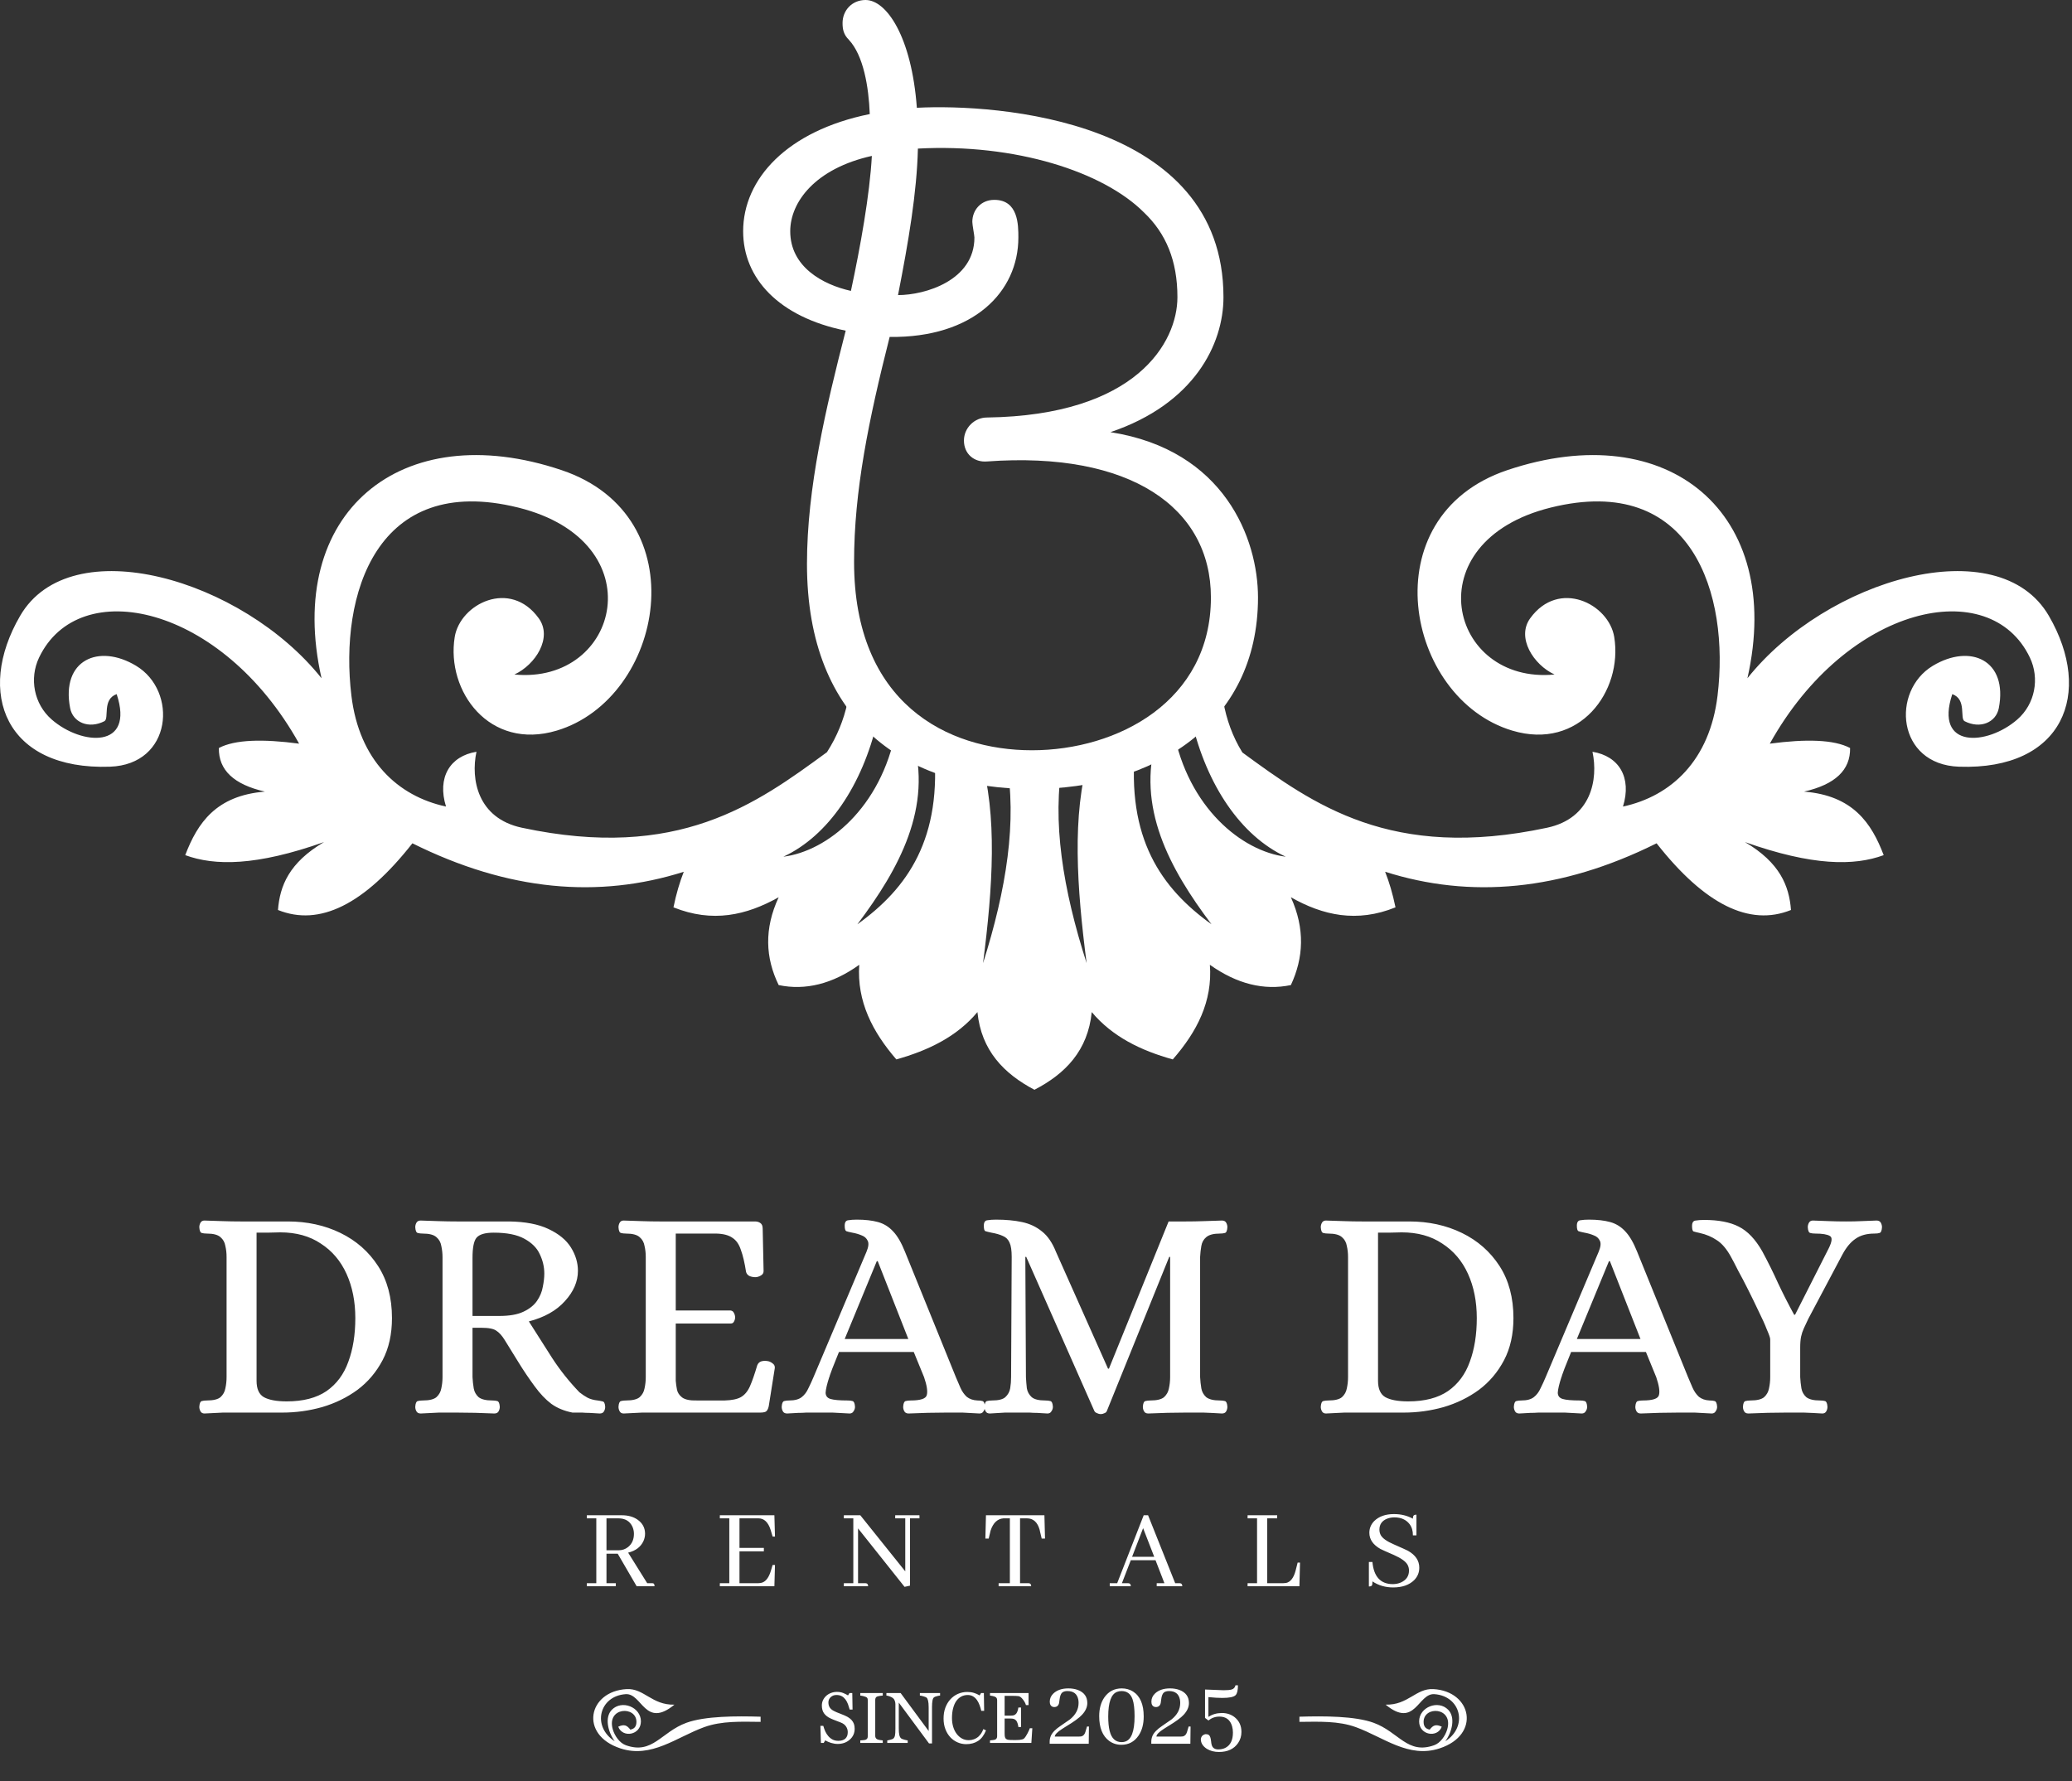
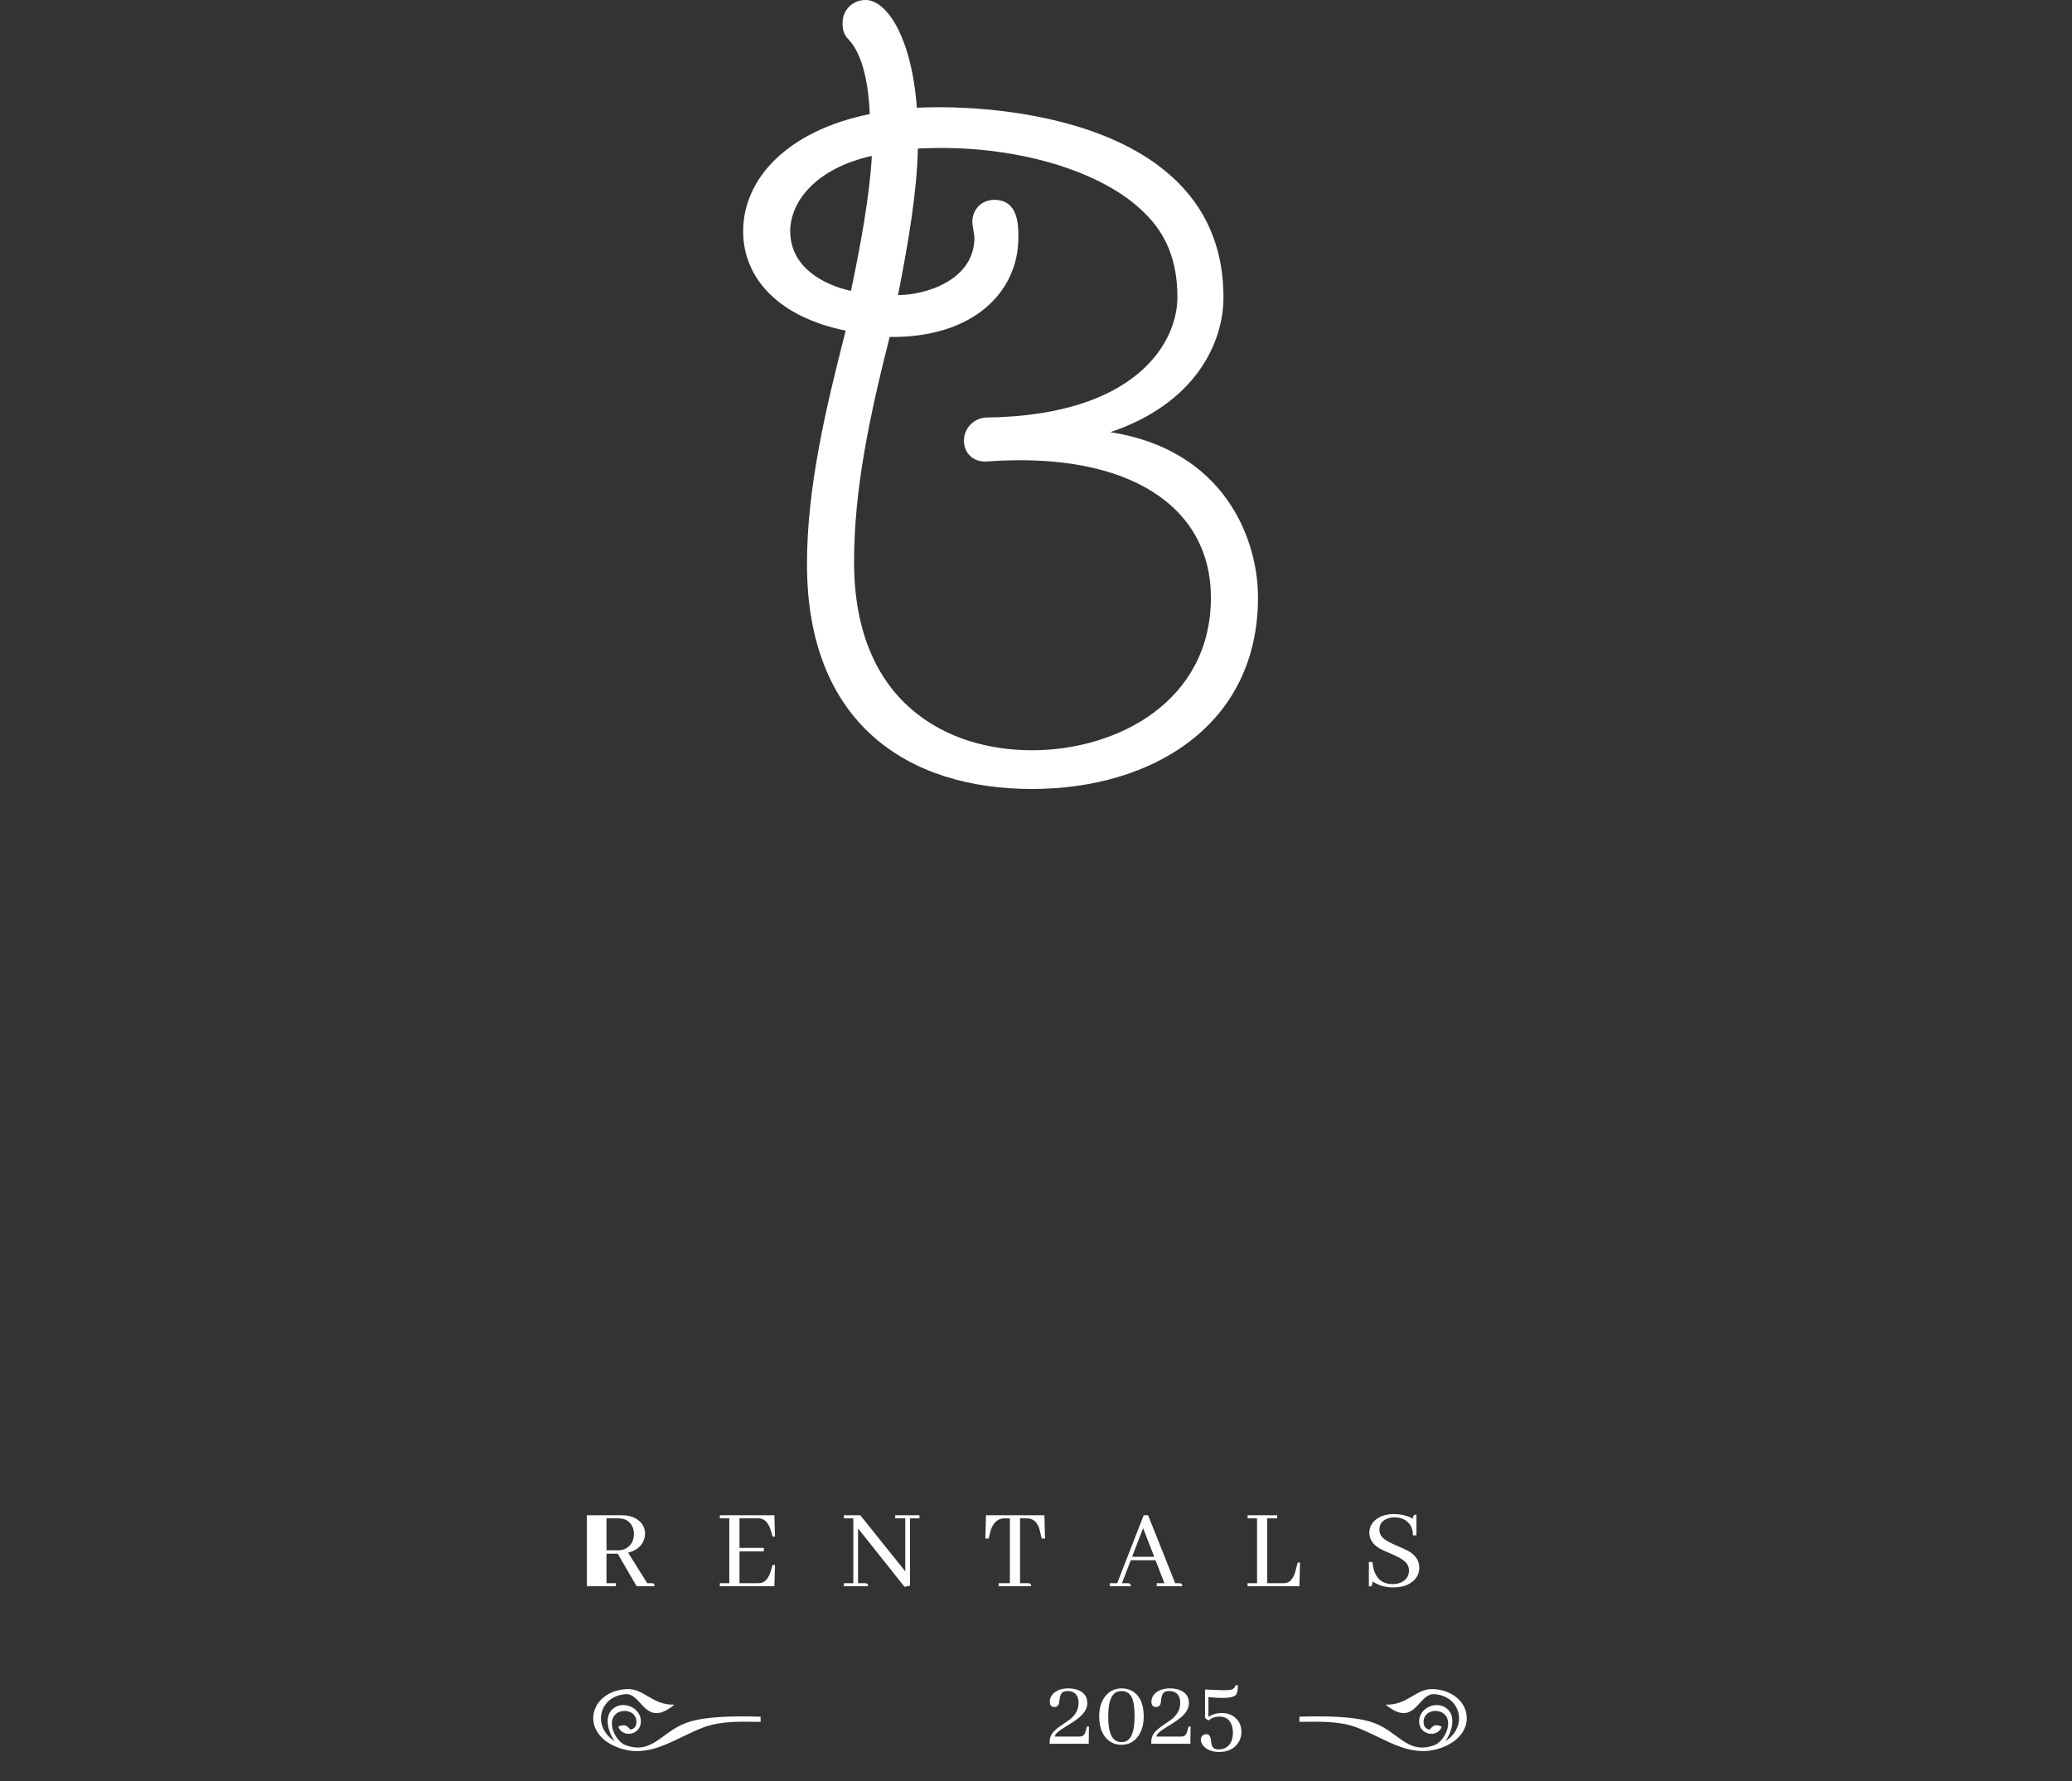
<svg xmlns="http://www.w3.org/2000/svg" width="513" height="441" viewBox="0 0 513 441" fill="none">
  <rect x="0" y="0" width="513" height="441" fill="#333333" stroke="none" />
-   <path fill-rule="evenodd" clip-rule="evenodd" d="M209.803 174.059C208.888 178.211 207.281 182.286 204.744 186.238C187.183 199.094 167.93 213.21 129.216 204.946C118.237 202.608 116.514 192.959 117.967 186.138C111.393 187.207 108.194 192.512 110.424 199.702C98.514 197.134 88.942 188.299 87.004 172.252C83.983 147.278 93.171 116.977 128.293 125.672C162.263 134.091 153.49 169.522 127.363 167.008C132.584 164.593 136.866 157.881 133.391 153.091C126.325 143.295 113.907 149.485 112.577 157.75C110.432 171.121 121.135 185.899 137.85 180.894C164.353 172.943 172.996 127.848 139.073 116.414C99.16 102.974 70.38 127.063 79.608 167.937C60.025 143.325 17.482 130.954 4.979 152.49C-6.139 171.62 1.396 190.734 27.232 189.835C42.67 189.297 44.086 171.089 33.691 164.846C24.41 159.264 15.075 163.439 17.366 175.334C18.052 178.886 21.995 180.547 25.84 178.571C27.108 177.918 25.233 173.151 28.884 171.866C33.413 185.506 20.242 184.622 12.815 178.163C8.354 174.288 7.24 167.945 9.662 162.839C19.535 142.079 54.911 149.729 74.058 184.129C65.13 182.945 58.196 183.091 54.19 185.206C54.09 190.657 57.888 194.248 65.593 196.001C53.505 196.978 48.907 203.751 45.862 211.733C53.182 214.423 63.462 214.431 80.225 208.496C71.543 213.609 69.284 219.368 68.822 225.311C79.102 229.463 90.189 223.965 102.107 208.803C125.904 220.652 148.233 222.528 169.293 215.854C168.301 218.375 167.432 221.282 166.74 224.658C176.412 228.541 184.77 226.649 192.79 222.159C189.145 229.994 189.507 237.176 192.79 243.903C199.387 245.295 206.147 243.619 212.736 238.882C212.129 247.94 216.01 255.467 221.923 262.31C229.766 260.111 236.909 256.698 241.999 250.592C242.953 260.142 248.581 265.855 256.116 269.829C263.774 265.854 269.341 260.141 270.302 250.592C275.43 256.697 282.458 260.111 290.363 262.31C296.352 255.467 300.243 247.94 299.551 238.882C306.234 243.618 312.922 245.294 319.604 243.903C322.742 237.175 323.157 229.994 319.604 222.159C327.508 226.649 335.928 228.541 345.508 224.658C344.808 221.282 343.94 218.368 342.94 215.847C364.015 222.529 386.345 220.653 410.15 208.804C422.06 223.966 433.154 229.464 443.426 225.312C442.965 219.369 440.713 213.61 432.025 208.497C448.794 214.433 459.058 214.425 466.377 211.734C463.348 203.753 458.75 196.979 446.655 196.002C454.367 194.249 458.158 190.658 458.057 185.207C454.059 183.092 447.123 182.946 438.182 184.13C457.334 149.73 492.719 142.079 502.583 162.84C505.006 167.945 503.899 174.289 499.439 178.164C492.011 184.623 478.839 185.507 483.361 171.867C487.006 173.151 485.145 177.918 486.415 178.572C490.259 180.548 494.195 178.887 494.879 175.335C497.178 163.44 487.844 159.265 478.548 164.847C468.16 171.09 469.583 189.298 485.022 189.836C510.849 190.735 518.385 171.621 507.275 152.491C494.765 130.954 452.23 143.325 432.639 167.938C441.873 127.064 413.094 102.975 373.165 116.415C339.241 127.849 347.884 172.944 374.402 180.895C391.102 185.9 401.82 171.122 399.668 157.751C398.345 149.486 385.928 143.296 378.854 153.092C375.386 157.882 379.669 164.594 384.882 167.009C358.763 169.523 349.99 134.092 383.952 125.673C419.075 116.977 428.27 147.279 425.241 172.253C423.303 188.3 413.738 197.134 401.828 199.703C404.05 192.514 400.859 187.208 394.277 186.139C395.73 192.959 394.015 202.609 383.036 204.947C344.399 213.197 325.146 199.149 307.6 186.316C305.139 182.341 303.664 178.112 302.879 173.752C300.372 175.513 297.766 177.143 295.066 178.619C298.788 194.427 307.214 206.952 318.333 212.119C307.453 210.743 294.198 200.002 290.53 180.91C289.169 181.556 287.785 182.156 286.378 182.717C281.296 199.81 289.515 215.003 299.949 228.851C287.562 219.962 278.781 207.599 281.096 184.624C277.382 185.823 273.546 186.761 269.616 187.423C265.356 201.747 266.61 219.724 269.033 238.477C263.189 220.278 260.367 203.216 263.15 188.238C260.837 188.438 258.491 188.546 256.115 188.546C253.762 188.546 251.424 188.438 249.117 188.246C251.924 203.216 249.14 220.278 243.389 238.477C245.787 219.732 247.019 201.763 242.736 187.439C238.776 186.785 234.908 185.848 231.163 184.64C233.447 207.607 224.666 219.963 212.279 228.852C222.697 215.02 230.97 199.842 225.957 182.764C224.55 182.203 223.166 181.595 221.797 180.957C218.107 200.018 204.836 210.744 193.956 212.12C205.066 206.953 213.487 194.436 217.193 178.635C214.641 177.234 212.179 175.712 209.803 174.059Z" fill="white" />
-   <path d="M210.84 425.878C211.102 426.17 211.294 426.485 211.417 426.831C211.54 427.177 211.602 427.577 211.602 428.038C211.602 429.122 211.202 430.022 210.395 430.729C209.595 431.444 208.588 431.797 207.396 431.797C206.842 431.797 206.296 431.705 205.743 431.536C205.197 431.359 204.72 431.151 204.321 430.913L203.944 431.543H203.245L203.122 427.322H203.837C203.983 427.844 204.152 428.314 204.344 428.729C204.544 429.152 204.798 429.544 205.113 429.906C205.421 430.252 205.766 430.52 206.174 430.728C206.574 430.928 207.043 431.028 207.573 431.028C207.973 431.028 208.326 430.974 208.618 430.867C208.918 430.766 209.164 430.621 209.348 430.429C209.533 430.237 209.671 430.014 209.763 429.76C209.848 429.498 209.893 429.199 209.893 428.868C209.893 428.376 209.755 427.914 209.478 427.491C209.201 427.068 208.786 426.746 208.232 426.522C207.856 426.369 207.425 426.207 206.94 426.022C206.448 425.838 206.033 425.669 205.679 425.5C204.979 425.192 204.441 424.777 204.057 424.269C203.672 423.762 203.48 423.1 203.48 422.278C203.48 421.809 203.572 421.371 203.764 420.964C203.956 420.556 204.225 420.195 204.579 419.872C204.917 419.572 205.317 419.333 205.771 419.164C206.232 418.995 206.709 418.91 207.209 418.91C207.778 418.91 208.285 418.995 208.731 419.172C209.185 419.349 209.592 419.557 209.961 419.787L210.322 419.195H211.014L211.083 423.293H210.376C210.245 422.824 210.099 422.378 209.945 421.948C209.783 421.517 209.576 421.125 209.322 420.779C209.069 420.448 208.768 420.172 208.407 419.979C208.046 419.779 207.608 419.679 207.085 419.679C206.539 419.679 206.07 419.848 205.678 420.202C205.294 420.555 205.101 420.994 205.101 421.502C205.101 422.032 205.224 422.471 205.47 422.824C205.724 423.178 206.085 423.462 206.562 423.685C206.977 423.893 207.393 424.069 207.808 424.215C208.216 424.362 208.615 424.523 208.992 424.692C209.346 424.838 209.676 425.015 209.999 425.2C210.325 425.402 210.602 425.624 210.84 425.878ZM218.56 431.544H212.994V430.922C213.155 430.914 213.378 430.891 213.678 430.868C213.97 430.845 214.178 430.814 214.301 430.767C214.493 430.691 214.632 430.582 214.716 430.453C214.808 430.322 214.846 430.145 214.846 429.914V420.973C214.846 420.773 214.815 420.604 214.754 420.465C214.693 420.334 214.539 420.219 214.3 420.127C214.131 420.057 213.907 419.988 213.646 419.927C213.377 419.865 213.162 419.834 212.993 419.82V419.197H218.559V419.82C218.374 419.827 218.159 419.85 217.913 419.888C217.659 419.927 217.444 419.973 217.259 420.027C217.036 420.096 216.89 420.212 216.813 420.366C216.736 420.527 216.698 420.696 216.698 420.888V429.815C216.698 430.007 216.744 430.184 216.828 430.323C216.912 430.476 217.051 430.592 217.259 430.677C217.382 430.731 217.574 430.777 217.851 430.83C218.127 430.884 218.366 430.915 218.558 430.923V431.544H218.56ZM232.754 419.819C232.592 419.826 232.346 419.873 232.008 419.957C231.67 420.042 231.432 420.134 231.285 420.227C231.078 420.373 230.939 420.65 230.87 421.065C230.793 421.48 230.755 421.996 230.755 422.625V431.668H230.009L222.528 421.564V427.93C222.528 428.645 222.566 429.191 222.658 429.576C222.75 429.961 222.889 430.229 223.074 430.391C223.204 430.522 223.489 430.637 223.904 430.745C224.327 430.86 224.604 430.914 224.735 430.922V431.544H219.675V430.922C219.829 430.914 220.091 430.853 220.46 430.753C220.836 430.652 221.067 430.561 221.16 430.483C221.36 430.314 221.498 430.068 221.575 429.737C221.652 429.399 221.69 428.838 221.69 428.022V421.949C221.69 421.679 221.644 421.418 221.552 421.149C221.46 420.879 221.329 420.679 221.175 420.534C220.968 420.342 220.683 420.173 220.329 420.042C219.968 419.903 219.675 419.834 219.46 419.819V419.196H222.982L229.925 428.599V422.74C229.925 422.017 229.871 421.471 229.779 421.08C229.687 420.695 229.556 420.441 229.387 420.318C229.218 420.203 228.956 420.095 228.587 419.996C228.218 419.888 227.934 419.834 227.749 419.819V419.196H232.754V419.819ZM239.212 431.853C238.474 431.853 237.774 431.707 237.098 431.415C236.421 431.122 235.822 430.708 235.306 430.161C234.791 429.615 234.375 428.946 234.076 428.162C233.768 427.37 233.615 426.486 233.615 425.502C233.615 424.51 233.761 423.618 234.061 422.811C234.361 422.004 234.784 421.312 235.314 420.736C235.844 420.159 236.467 419.713 237.182 419.398C237.905 419.089 238.666 418.928 239.481 418.928C240.096 418.928 240.642 419.005 241.134 419.159C241.626 419.305 242.095 419.513 242.541 419.79L242.894 419.198H243.594L243.663 423.595H242.948C242.856 423.172 242.718 422.711 242.533 422.203C242.348 421.704 242.133 421.281 241.887 420.934C241.61 420.542 241.28 420.235 240.895 420.011C240.51 419.788 240.08 419.681 239.588 419.681C239.027 419.681 238.504 419.804 238.02 420.05C237.543 420.303 237.12 420.673 236.774 421.157C236.436 421.627 236.174 422.226 235.982 422.957C235.79 423.68 235.697 424.487 235.697 425.387C235.697 426.171 235.797 426.894 235.997 427.555C236.197 428.216 236.474 428.793 236.851 429.293C237.22 429.784 237.658 430.169 238.166 430.454C238.666 430.73 239.234 430.869 239.857 430.869C240.318 430.869 240.749 430.792 241.141 430.645C241.541 430.5 241.879 430.299 242.171 430.061C242.456 429.799 242.709 429.515 242.932 429.192C243.147 428.862 243.324 428.509 243.462 428.124L244.124 428.439C243.624 429.662 242.971 430.538 242.147 431.061C241.327 431.591 240.343 431.853 239.212 431.853ZM255.59 427.908L255.352 431.544H245.11V430.922C245.287 430.914 245.518 430.883 245.81 430.845C246.102 430.807 246.287 430.768 246.379 430.73C246.564 430.645 246.694 430.53 246.764 430.391C246.841 430.253 246.879 430.076 246.879 429.861V420.996C246.879 420.804 246.841 420.635 246.779 420.489C246.717 420.335 246.579 420.219 246.379 420.128C246.218 420.051 246.01 419.982 245.741 419.928C245.479 419.866 245.272 419.835 245.11 419.821V419.198H254.659V422.174H254.006C253.891 421.735 253.637 421.267 253.253 420.775C252.868 420.283 252.507 420.005 252.153 419.96C251.976 419.944 251.761 419.922 251.515 419.914C251.262 419.898 250.985 419.891 250.662 419.891H248.732V424.797H250.116C250.562 424.797 250.885 424.751 251.093 424.674C251.293 424.581 251.478 424.444 251.632 424.251C251.762 424.081 251.862 423.858 251.955 423.574C252.047 423.297 252.101 423.028 252.132 422.782H252.793V427.61H252.132C252.109 427.334 252.047 427.034 251.947 426.726C251.847 426.418 251.74 426.196 251.632 426.057C251.455 425.827 251.247 425.68 251.017 425.611C250.794 425.542 250.494 425.504 250.117 425.504H248.733V429.21C248.733 429.587 248.756 429.871 248.81 430.087C248.864 430.302 248.963 430.464 249.11 430.571C249.263 430.686 249.471 430.756 249.725 430.786C249.987 430.824 250.363 430.832 250.84 430.832C251.032 430.832 251.286 430.832 251.593 430.832C251.908 430.832 252.17 430.824 252.385 430.802C252.608 430.778 252.831 430.733 253.069 430.679C253.308 430.61 253.469 430.532 253.568 430.425C253.838 430.149 254.114 429.726 254.407 429.164C254.699 428.595 254.884 428.18 254.968 427.911H255.59V427.908Z" fill="white" />
  <path fill-rule="evenodd" clip-rule="evenodd" d="M188.314 425.055C182.263 424.87 174.535 424.886 169.945 426.563C163.694 428.846 161.572 434.49 154.944 432.114C153.406 431.568 152.192 429.792 151.73 428.239C150.069 422.618 157.635 422.288 157.574 426.393C157.551 427.669 156.859 428.108 156.059 428.254C155.213 427.154 154.529 426.855 153.068 427.531C154.121 430.39 158.681 429.645 158.681 426.208C158.681 422.672 153.945 420.795 151.469 423.356C149.678 425.21 150.469 428.731 152.192 431.137C146.479 427.462 148.363 419.919 154.906 419.473C158.989 419.197 159.673 428.092 166.978 422.072C161.411 422.218 159.466 417.99 155.152 418.22C145.633 418.742 143.319 429.523 153.599 432.898C161.281 435.428 167.47 430.146 174.321 427.647C178.689 426.055 183.548 426.286 188.315 426.332V425.055H188.314ZM321.724 426.331C326.491 426.293 331.351 426.055 335.71 427.646C342.568 430.145 348.758 435.427 356.432 432.897C366.72 429.522 364.398 418.742 354.879 418.219C350.573 417.988 348.62 422.217 343.061 422.071C350.366 428.091 351.05 419.196 355.133 419.472C361.668 419.918 363.56 427.461 357.847 431.136C359.569 428.73 360.361 425.208 358.57 423.355C356.094 420.795 351.358 422.671 351.358 426.207C351.358 429.645 355.91 430.39 356.962 427.53C355.509 426.853 354.817 427.153 353.98 428.253C353.18 428.107 352.48 427.668 352.465 426.392C352.402 422.287 359.969 422.617 358.3 428.238C357.839 429.791 356.624 431.567 355.086 432.113C348.458 434.489 346.344 428.845 340.093 426.562C335.495 424.885 327.776 424.87 321.724 425.054V426.331Z" fill="white" />
  <path d="M311.465 147.939C311.465 179.548 285.296 195.353 255.502 195.353C224.67 195.353 199.797 179.03 199.797 139.649C199.797 120.735 204.461 101.044 209.383 81.872C192.802 78.504 183.993 68.917 183.993 57.259C183.993 44.304 194.874 32.386 215.342 28.241C215.083 21.504 213.788 13.732 210.16 9.845C208.865 8.55 208.605 7.255 208.605 5.7C208.605 2.591 210.936 0 214.305 0C219.487 0 225.705 9.068 227.001 26.686C246.691 25.649 302.915 29.537 302.915 73.581C302.915 85.24 295.659 100.008 274.932 107.003C303.174 111.407 311.465 133.429 311.465 147.939ZM210.678 72.026C213.01 61.145 215.342 48.19 215.86 38.604C201.869 41.713 195.651 50.004 195.651 57.258C195.651 66.067 203.683 70.471 210.678 72.026ZM299.806 147.939C299.806 125.658 279.856 111.667 244.36 114.257C241.252 114.516 238.66 112.444 238.66 109.075C238.66 105.966 241.251 103.375 244.36 103.375C281.41 102.857 291.515 84.721 291.515 73.58C291.515 64.512 288.664 57.776 283.223 52.594C273.12 42.49 251.356 35.494 227.261 36.79C227.002 47.672 224.929 59.849 222.339 73.062C229.075 73.062 241.253 69.434 241.253 58.812C241.253 58.294 240.734 55.703 240.734 54.926C240.734 52.076 242.807 49.485 246.175 49.485C252.134 49.485 252.134 55.703 252.134 58.812C252.134 72.285 240.993 83.684 220.266 83.426C215.084 103.894 211.457 121.512 211.457 139.13C211.457 174.107 234.516 185.766 255.502 185.766C276.747 185.766 299.806 173.589 299.806 147.939Z" fill="white" />
-   <path d="M50.622 349.981C50.172 349.981 49.847 349.806 49.647 349.456C49.447 349.106 49.347 348.731 49.347 348.331C49.397 347.481 49.597 347.006 49.947 346.906C50.297 346.806 50.722 346.756 51.222 346.756C52.822 346.756 53.947 346.481 54.597 345.931C55.247 345.331 55.647 344.606 55.797 343.756C55.997 342.856 56.097 341.931 56.097 340.981V311.206C56.097 310.256 55.997 309.356 55.797 308.506C55.647 307.606 55.247 306.881 54.597 306.331C53.947 305.731 52.822 305.431 51.222 305.431C50.722 305.431 50.297 305.381 49.947 305.281C49.597 305.181 49.397 304.706 49.347 303.856C49.347 303.456 49.447 303.081 49.647 302.731C49.847 302.381 50.172 302.206 50.622 302.206C52.272 302.256 53.797 302.306 55.197 302.356C56.597 302.406 58.047 302.431 59.547 302.431H71.247C76.047 302.431 80.397 303.381 84.297 305.281C88.197 307.181 91.297 309.906 93.597 313.456C95.897 317.006 97.047 321.306 97.047 326.356C97.047 330.356 96.272 333.831 94.722 336.781C93.172 339.731 91.097 342.181 88.497 344.131C85.897 346.031 82.972 347.456 79.722 348.406C76.522 349.306 73.247 349.756 69.897 349.756H59.547C58.047 349.756 56.597 349.756 55.197 349.756C53.797 349.806 52.272 349.881 50.622 349.981ZM71.022 346.981C75.072 346.981 78.347 346.131 80.847 344.431C83.347 342.681 85.147 340.256 86.247 337.156C87.397 334.056 87.972 330.456 87.972 326.356C87.972 322.256 87.247 318.606 85.797 315.406C84.347 312.206 82.222 309.706 79.422 307.906C76.672 306.056 73.322 305.131 69.372 305.131C68.572 305.131 67.522 305.156 66.222 305.206C64.922 305.206 64.022 305.206 63.522 305.206V341.881C63.522 343.881 64.122 345.231 65.322 345.931C66.572 346.631 68.472 346.981 71.022 346.981ZM104.163 349.981C103.663 349.981 103.313 349.806 103.113 349.456C102.913 349.106 102.813 348.731 102.813 348.331C102.863 347.481 103.063 347.006 103.413 346.906C103.763 346.806 104.188 346.756 104.688 346.756C106.288 346.756 107.413 346.481 108.063 345.931C108.713 345.331 109.113 344.606 109.263 343.756C109.463 342.856 109.563 341.931 109.563 340.981V311.281C109.563 310.331 109.463 309.406 109.263 308.506C109.113 307.606 108.713 306.881 108.063 306.331C107.413 305.731 106.288 305.431 104.688 305.431C104.188 305.431 103.763 305.381 103.413 305.281C103.063 305.181 102.863 304.706 102.813 303.856C102.813 303.456 102.913 303.081 103.113 302.731C103.313 302.381 103.663 302.206 104.163 302.206C105.763 302.256 107.263 302.306 108.663 302.356C110.113 302.406 111.588 302.431 113.088 302.431H125.988C130.038 302.481 133.313 303.106 135.813 304.306C138.363 305.506 140.213 307.031 141.363 308.881C142.513 310.731 143.088 312.656 143.088 314.656C143.088 317.306 142.013 319.806 139.863 322.156C137.763 324.506 134.788 326.181 130.938 327.181C132.838 330.181 134.763 333.206 136.713 336.256C138.663 339.256 140.913 342.081 143.463 344.731C144.163 345.281 144.838 345.731 145.488 346.081C146.188 346.431 147.013 346.656 147.963 346.756C148.363 346.806 148.763 346.881 149.163 346.981C149.563 347.031 149.788 347.481 149.838 348.331C149.838 348.731 149.738 349.106 149.538 349.456C149.338 349.806 148.988 349.981 148.488 349.981C147.438 349.931 146.588 349.881 145.938 349.831C145.338 349.831 144.738 349.806 144.138 349.756C143.538 349.756 142.738 349.756 141.738 349.756C139.688 349.356 137.938 348.631 136.488 347.581C135.088 346.531 133.713 345.081 132.363 343.231C130.963 341.331 129.663 339.406 128.463 337.456C127.263 335.506 126.088 333.606 124.938 331.756C124.288 330.706 123.613 329.956 122.913 329.506C122.263 329.006 121.013 328.756 119.163 328.756H116.988V340.981C117.038 341.931 117.138 342.856 117.288 343.756C117.438 344.606 117.838 345.331 118.488 345.931C119.188 346.481 120.313 346.756 121.863 346.756C122.363 346.756 122.788 346.806 123.138 346.906C123.488 347.006 123.688 347.481 123.738 348.331C123.738 348.731 123.638 349.106 123.438 349.456C123.238 349.806 122.888 349.981 122.388 349.981C119.188 349.831 116.063 349.756 113.013 349.756C111.513 349.756 110.063 349.756 108.663 349.756C107.263 349.806 105.763 349.881 104.163 349.981ZM116.988 325.831H123.588C126.138 325.831 128.138 325.481 129.588 324.781C131.088 324.081 132.213 323.181 132.963 322.081C133.713 320.981 134.188 319.831 134.388 318.631C134.638 317.431 134.763 316.331 134.763 315.331C134.763 313.681 134.388 312.081 133.638 310.531C132.938 308.981 131.663 307.706 129.813 306.706C128.013 305.706 125.488 305.206 122.238 305.206C120.088 305.206 118.663 305.631 117.963 306.481C117.313 307.281 116.988 308.931 116.988 311.431V325.831ZM154.406 349.981C153.956 349.981 153.631 349.806 153.431 349.456C153.231 349.106 153.131 348.731 153.131 348.331C153.181 347.481 153.381 347.006 153.731 346.906C154.081 346.806 154.506 346.756 155.006 346.756C156.606 346.756 157.731 346.481 158.381 345.931C159.031 345.331 159.431 344.606 159.581 343.756C159.781 342.856 159.881 341.931 159.881 340.981V311.206C159.881 310.256 159.781 309.356 159.581 308.506C159.431 307.606 159.031 306.881 158.381 306.331C157.731 305.731 156.606 305.431 155.006 305.431C154.506 305.431 154.081 305.381 153.731 305.281C153.381 305.181 153.181 304.706 153.131 303.856C153.131 303.456 153.231 303.081 153.431 302.731C153.631 302.381 153.956 302.206 154.406 302.206C156.056 302.256 157.581 302.306 158.981 302.356C160.381 302.406 161.831 302.431 163.331 302.431H186.881C187.431 302.431 187.881 302.556 188.231 302.806C188.631 303.056 188.831 303.531 188.831 304.231L189.056 314.731C189.056 315.231 188.806 315.606 188.306 315.856C187.856 316.106 187.431 316.231 187.031 316.231C186.481 316.231 185.981 316.131 185.531 315.931C185.081 315.681 184.806 315.331 184.706 314.881C184.356 312.631 183.931 310.831 183.431 309.481C182.981 308.081 182.281 307.081 181.331 306.481C180.431 305.831 179.106 305.481 177.356 305.431H167.306V324.481H180.881C181.281 324.531 181.556 324.731 181.706 325.081C181.906 325.431 182.006 325.806 182.006 326.206C182.006 326.556 181.906 326.906 181.706 327.256C181.556 327.556 181.281 327.706 180.881 327.706H167.306V341.881C167.356 342.531 167.456 343.256 167.606 344.056C167.756 344.806 168.181 345.456 168.881 346.006C169.631 346.556 170.856 346.806 172.556 346.756H179.456C181.206 346.706 182.531 346.431 183.431 345.931C184.381 345.381 185.131 344.481 185.681 343.231C186.231 341.981 186.831 340.256 187.481 338.056C187.681 337.556 188.006 337.231 188.456 337.081C188.956 336.931 189.481 336.906 190.031 337.006C190.431 337.056 190.831 337.231 191.231 337.531C191.681 337.831 191.881 338.231 191.831 338.731L190.331 348.181C190.181 348.881 189.931 349.331 189.581 349.531C189.281 349.681 188.806 349.756 188.156 349.756H163.406C161.906 349.756 160.431 349.756 158.981 349.756C157.581 349.806 156.056 349.881 154.406 349.981ZM194.887 349.981C194.387 349.981 194.037 349.806 193.837 349.456C193.637 349.106 193.537 348.731 193.537 348.331C193.587 347.481 193.787 347.006 194.137 346.906C194.487 346.806 194.912 346.756 195.412 346.756C196.762 346.756 197.787 346.481 198.487 345.931C199.187 345.381 199.737 344.656 200.137 343.756C200.587 342.856 201.012 341.931 201.412 340.981L214.537 309.931C215.037 308.731 215.137 307.831 214.837 307.231C214.537 306.581 214.037 306.131 213.337 305.881C212.637 305.581 211.862 305.356 211.012 305.206C210.262 305.056 209.762 304.931 209.512 304.831C209.262 304.681 209.137 304.231 209.137 303.481C209.137 302.631 209.437 302.181 210.037 302.131C210.637 302.031 211.337 301.981 212.137 301.981C214.187 301.981 215.937 302.181 217.387 302.581C218.837 302.981 220.087 303.756 221.137 304.906C222.187 306.006 223.162 307.681 224.062 309.931L236.662 340.981C237.012 341.831 237.387 342.706 237.787 343.606C238.187 344.506 238.712 345.256 239.362 345.856C240.062 346.406 240.937 346.706 241.987 346.756C242.537 346.756 242.962 346.806 243.262 346.906C243.612 347.006 243.812 347.481 243.862 348.331C243.862 348.731 243.737 349.106 243.487 349.456C243.287 349.806 242.962 349.981 242.512 349.981C240.912 349.881 239.512 349.806 238.312 349.756C237.112 349.756 235.762 349.756 234.262 349.756C231.312 349.756 228.212 349.831 224.962 349.981C224.462 349.981 224.112 349.806 223.912 349.456C223.712 349.106 223.612 348.731 223.612 348.331C223.662 347.481 223.862 347.006 224.212 346.906C224.562 346.806 224.987 346.756 225.487 346.756C227.937 346.756 229.262 346.306 229.462 345.406C229.712 344.506 229.487 343.031 228.787 340.981L226.237 334.756H207.712C206.962 336.656 206.412 338.031 206.062 338.881C205.762 339.731 205.562 340.281 205.462 340.531C205.412 340.781 205.362 340.931 205.312 340.981C204.762 342.681 204.462 343.956 204.412 344.806C204.412 345.606 204.812 346.131 205.612 346.381C206.462 346.631 207.862 346.756 209.812 346.756C210.362 346.756 210.787 346.806 211.087 346.906C211.437 347.006 211.637 347.481 211.687 348.331C211.687 348.731 211.562 349.106 211.312 349.456C211.112 349.806 210.787 349.981 210.337 349.981C208.737 349.881 207.337 349.806 206.137 349.756C204.987 349.756 203.662 349.756 202.162 349.756C201.162 349.756 200.312 349.756 199.612 349.756C198.962 349.806 198.287 349.831 197.587 349.831C196.887 349.881 195.987 349.931 194.887 349.981ZM209.137 331.531H224.887L217.312 312.256H217.087L209.137 331.531ZM272.533 350.131C272.233 350.131 271.933 350.056 271.633 349.906C271.333 349.806 271.108 349.631 270.958 349.381L254.083 311.206H253.858L254.008 340.981C254.058 341.931 254.133 342.856 254.233 343.756C254.383 344.606 254.783 345.331 255.433 345.931C256.083 346.481 257.183 346.756 258.733 346.756C259.283 346.756 259.733 346.806 260.083 346.906C260.433 347.006 260.633 347.481 260.683 348.331C260.683 348.731 260.558 349.106 260.308 349.456C260.108 349.806 259.783 349.981 259.333 349.981C258.283 349.931 257.433 349.881 256.783 349.831C256.133 349.831 255.508 349.806 254.908 349.756C254.308 349.756 253.508 349.756 252.508 349.756C251.008 349.756 249.783 349.756 248.833 349.756C247.933 349.806 246.683 349.881 245.083 349.981C244.583 349.981 244.233 349.806 244.033 349.456C243.833 349.106 243.733 348.731 243.733 348.331C243.783 347.481 243.983 347.006 244.333 346.906C244.683 346.806 245.108 346.756 245.608 346.756C247.208 346.756 248.308 346.481 248.908 345.931C249.558 345.331 249.958 344.606 250.108 343.756C250.258 342.856 250.333 341.931 250.333 340.981L250.483 311.206C250.483 309.606 250.308 308.431 249.958 307.681C249.608 306.881 249.058 306.331 248.308 306.031C247.558 305.681 246.608 305.406 245.458 305.206C244.758 305.056 244.258 304.931 243.958 304.831C243.708 304.731 243.583 304.281 243.583 303.481C243.583 302.631 243.883 302.181 244.483 302.131C245.083 302.031 245.783 301.981 246.583 301.981C249.033 301.981 251.183 302.181 253.033 302.581C254.933 302.981 256.583 303.756 257.983 304.906C259.383 306.006 260.533 307.681 261.433 309.931L274.333 338.881H274.558L289.333 302.431H293.608C295.108 302.431 296.558 302.406 297.958 302.356C299.408 302.306 300.933 302.256 302.533 302.206C303.033 302.206 303.383 302.381 303.583 302.731C303.783 303.081 303.883 303.456 303.883 303.856C303.833 304.706 303.633 305.181 303.283 305.281C302.933 305.381 302.508 305.431 302.008 305.431C300.458 305.431 299.333 305.731 298.633 306.331C297.983 306.881 297.583 307.606 297.433 308.506C297.283 309.356 297.183 310.256 297.133 311.206V340.981C297.183 341.931 297.283 342.856 297.433 343.756C297.583 344.606 297.983 345.331 298.633 345.931C299.333 346.481 300.458 346.756 302.008 346.756C302.508 346.756 302.933 346.806 303.283 346.906C303.633 347.006 303.833 347.481 303.883 348.331C303.883 348.731 303.783 349.106 303.583 349.456C303.383 349.806 303.033 349.981 302.533 349.981C300.933 349.881 299.408 349.806 297.958 349.756C296.508 349.756 295.033 349.756 293.533 349.756C290.633 349.756 287.558 349.831 284.308 349.981C283.808 349.981 283.458 349.806 283.258 349.456C283.058 349.106 282.958 348.731 282.958 348.331C283.008 347.481 283.208 347.006 283.558 346.906C283.908 346.806 284.333 346.756 284.833 346.756C286.433 346.756 287.558 346.481 288.208 345.931C288.858 345.331 289.258 344.606 289.408 343.756C289.608 342.856 289.708 341.931 289.708 340.981V311.206H289.483L274.033 349.381C273.933 349.631 273.733 349.806 273.433 349.906C273.133 350.056 272.833 350.131 272.533 350.131ZM328.283 349.981C327.833 349.981 327.508 349.806 327.308 349.456C327.108 349.106 327.008 348.731 327.008 348.331C327.058 347.481 327.258 347.006 327.608 346.906C327.958 346.806 328.383 346.756 328.883 346.756C330.483 346.756 331.608 346.481 332.258 345.931C332.908 345.331 333.308 344.606 333.458 343.756C333.658 342.856 333.758 341.931 333.758 340.981V311.206C333.758 310.256 333.658 309.356 333.458 308.506C333.308 307.606 332.908 306.881 332.258 306.331C331.608 305.731 330.483 305.431 328.883 305.431C328.383 305.431 327.958 305.381 327.608 305.281C327.258 305.181 327.058 304.706 327.008 303.856C327.008 303.456 327.108 303.081 327.308 302.731C327.508 302.381 327.833 302.206 328.283 302.206C329.933 302.256 331.458 302.306 332.858 302.356C334.258 302.406 335.708 302.431 337.208 302.431H348.908C353.708 302.431 358.058 303.381 361.958 305.281C365.858 307.181 368.958 309.906 371.258 313.456C373.558 317.006 374.708 321.306 374.708 326.356C374.708 330.356 373.933 333.831 372.383 336.781C370.833 339.731 368.758 342.181 366.158 344.131C363.558 346.031 360.633 347.456 357.383 348.406C354.183 349.306 350.908 349.756 347.558 349.756H337.208C335.708 349.756 334.258 349.756 332.858 349.756C331.458 349.806 329.933 349.881 328.283 349.981ZM348.683 346.981C352.733 346.981 356.008 346.131 358.508 344.431C361.008 342.681 362.808 340.256 363.908 337.156C365.058 334.056 365.633 330.456 365.633 326.356C365.633 322.256 364.908 318.606 363.458 315.406C362.008 312.206 359.883 309.706 357.083 307.906C354.333 306.056 350.983 305.131 347.033 305.131C346.233 305.131 345.183 305.156 343.883 305.206C342.583 305.206 341.683 305.206 341.183 305.206V341.881C341.183 343.881 341.783 345.231 342.983 345.931C344.233 346.631 346.133 346.981 348.683 346.981ZM376.161 349.981C375.661 349.981 375.311 349.806 375.111 349.456C374.911 349.106 374.811 348.731 374.811 348.331C374.861 347.481 375.061 347.006 375.411 346.906C375.761 346.806 376.186 346.756 376.686 346.756C378.036 346.756 379.061 346.481 379.761 345.931C380.461 345.381 381.011 344.656 381.411 343.756C381.861 342.856 382.286 341.931 382.686 340.981L395.811 309.931C396.311 308.731 396.411 307.831 396.111 307.231C395.811 306.581 395.311 306.131 394.611 305.881C393.911 305.581 393.136 305.356 392.286 305.206C391.536 305.056 391.036 304.931 390.786 304.831C390.536 304.681 390.411 304.231 390.411 303.481C390.411 302.631 390.711 302.181 391.311 302.131C391.911 302.031 392.611 301.981 393.411 301.981C395.461 301.981 397.211 302.181 398.661 302.581C400.111 302.981 401.361 303.756 402.411 304.906C403.461 306.006 404.436 307.681 405.336 309.931L417.936 340.981C418.286 341.831 418.661 342.706 419.061 343.606C419.461 344.506 419.986 345.256 420.636 345.856C421.336 346.406 422.211 346.706 423.261 346.756C423.811 346.756 424.236 346.806 424.536 346.906C424.886 347.006 425.086 347.481 425.136 348.331C425.136 348.731 425.011 349.106 424.761 349.456C424.561 349.806 424.236 349.981 423.786 349.981C422.186 349.881 420.786 349.806 419.586 349.756C418.386 349.756 417.036 349.756 415.536 349.756C412.586 349.756 409.486 349.831 406.236 349.981C405.736 349.981 405.386 349.806 405.186 349.456C404.986 349.106 404.886 348.731 404.886 348.331C404.936 347.481 405.136 347.006 405.486 346.906C405.836 346.806 406.261 346.756 406.761 346.756C409.211 346.756 410.536 346.306 410.736 345.406C410.986 344.506 410.761 343.031 410.061 340.981L407.511 334.756H388.986C388.236 336.656 387.686 338.031 387.336 338.881C387.036 339.731 386.836 340.281 386.736 340.531C386.686 340.781 386.636 340.931 386.586 340.981C386.036 342.681 385.736 343.956 385.686 344.806C385.686 345.606 386.086 346.131 386.886 346.381C387.736 346.631 389.136 346.756 391.086 346.756C391.636 346.756 392.061 346.806 392.361 346.906C392.711 347.006 392.911 347.481 392.961 348.331C392.961 348.731 392.836 349.106 392.586 349.456C392.386 349.806 392.061 349.981 391.611 349.981C390.011 349.881 388.611 349.806 387.411 349.756C386.261 349.756 384.936 349.756 383.436 349.756C382.436 349.756 381.586 349.756 380.886 349.756C380.236 349.806 379.561 349.831 378.861 349.831C378.161 349.881 377.261 349.931 376.161 349.981ZM390.411 331.531H406.161L398.586 312.256H398.361L390.411 331.531ZM432.881 349.981C432.381 349.981 432.031 349.806 431.831 349.456C431.631 349.106 431.531 348.731 431.531 348.331C431.581 347.481 431.781 347.006 432.131 346.906C432.481 346.806 432.906 346.756 433.406 346.756C435.006 346.756 436.131 346.481 436.781 345.931C437.431 345.331 437.831 344.606 437.981 343.756C438.181 342.856 438.281 341.931 438.281 340.981V331.606C438.281 331.256 438.006 330.456 437.456 329.206C436.956 327.906 436.281 326.406 435.431 324.706C434.631 323.006 433.781 321.256 432.881 319.456C431.981 317.656 431.131 316.031 430.331 314.581C429.581 313.081 428.981 311.931 428.531 311.131C427.481 309.231 426.331 307.881 425.081 307.081C423.831 306.231 422.406 305.631 420.806 305.281C420.106 305.131 419.606 305.006 419.306 304.906C419.056 304.806 418.931 304.356 418.931 303.556C418.931 302.706 419.231 302.256 419.831 302.206C420.431 302.106 421.131 302.056 421.931 302.056C425.481 302.056 428.331 302.606 430.481 303.706C432.681 304.806 434.631 306.856 436.331 309.856C437.781 312.556 439.081 315.181 440.231 317.731C441.431 320.281 442.756 322.881 444.206 325.531H444.431L452.756 309.106C453.606 307.406 453.706 306.381 453.056 306.031C452.406 305.631 451.206 305.431 449.456 305.431C448.956 305.431 448.531 305.381 448.181 305.281C447.831 305.181 447.631 304.706 447.581 303.856C447.581 303.456 447.681 303.081 447.881 302.731C448.081 302.381 448.406 302.206 448.856 302.206C450.456 302.256 451.831 302.306 452.981 302.356C454.181 302.406 455.531 302.431 457.031 302.431C458.531 302.431 459.756 302.406 460.706 302.356C461.706 302.306 463.006 302.256 464.606 302.206C465.106 302.206 465.456 302.381 465.656 302.731C465.856 303.081 465.956 303.456 465.956 303.856C465.906 304.706 465.706 305.181 465.356 305.281C465.056 305.381 464.631 305.431 464.081 305.431C462.181 305.431 460.631 305.856 459.431 306.706C458.231 307.506 457.156 308.781 456.206 310.531L447.731 326.506C447.281 327.456 446.906 328.256 446.606 328.906C446.306 329.556 446.081 330.231 445.931 330.931C445.781 331.631 445.706 332.556 445.706 333.706V340.981C445.756 341.931 445.856 342.856 446.006 343.756C446.156 344.606 446.556 345.331 447.206 345.931C447.906 346.481 449.031 346.756 450.581 346.756C451.131 346.756 451.556 346.806 451.856 346.906C452.206 347.006 452.406 347.481 452.456 348.331C452.456 348.731 452.356 349.106 452.156 349.456C451.956 349.806 451.631 349.981 451.181 349.981C449.581 349.881 448.056 349.806 446.606 349.756C445.156 349.756 443.681 349.756 442.181 349.756C439.231 349.756 436.131 349.831 432.881 349.981Z" fill="white" />
-   <path d="M152.471 392.756H145.293V391.994H147.637V375.939H145.293V375.178H153.965C155.489 375.178 156.768 375.529 157.803 376.232C159.073 377.111 159.708 378.283 159.708 379.748C159.708 380.354 159.581 380.949 159.327 381.535C158.643 383.02 157.374 383.986 155.518 384.436L160.235 391.994H161.348C161.485 391.994 161.602 392.004 161.7 392.023C161.934 392.082 162.051 392.326 162.051 392.756H157.627L152.94 384.699H150.157V391.994H152.471V392.756ZM153.086 375.939H150.157V383.85H153.174C154.053 383.85 154.825 383.586 155.489 383.059C156.465 382.277 156.954 381.184 156.954 379.777C156.954 379.152 156.827 378.557 156.573 377.99C155.928 376.623 154.766 375.939 153.086 375.939ZM191.875 380.451H191.29L190.879 379.074C190.86 378.996 190.831 378.898 190.792 378.781C190.186 376.887 189.18 375.939 187.774 375.939H183.086V383.264H189.122V384.113H183.086V391.994H187.774C188.106 391.994 188.418 391.945 188.711 391.848C189.668 391.516 190.391 390.52 190.879 388.859L191.29 387.482H191.875L191.729 392.756H178.223V391.994H180.567V375.939H178.223V375.178H191.729L191.875 380.451ZM221.641 375.939V375.178H227.647V375.939H225.303V392.609L223.956 392.902L212.442 378.43V391.994H214.17C214.268 391.994 214.366 392.004 214.463 392.023C214.776 392.082 214.932 392.326 214.932 392.756H208.926V391.994H211.27V375.939H208.926V375.178H212.999L224.131 389.064V375.939H221.641ZM255.303 392.756H247.247V391.994H250.03V375.939H248.448C246.944 376.057 245.879 377.072 245.254 378.986L244.786 380.949H243.965L244.112 375.178H258.584L258.731 380.949H257.911L257.442 378.986C257.422 378.947 257.413 378.889 257.413 378.811C256.885 376.896 255.831 375.939 254.249 375.939H252.549V391.994H254.542C254.639 391.994 254.737 392.004 254.834 392.023C255.147 392.082 255.303 392.326 255.303 392.756ZM292.715 392.756H286.387V391.994H288.292L286.094 386.311H279.971L277.774 391.994H279.209C279.307 391.994 279.405 392.004 279.502 392.023C279.815 392.082 279.971 392.326 279.971 392.756H274.756V391.994H276.602L283.165 375.178H284.249L290.958 391.994H291.954C292.051 391.994 292.149 392.004 292.247 392.023C292.559 392.082 292.715 392.326 292.715 392.756ZM285.772 385.461L283.018 378.371L280.293 385.461H285.772ZM321.719 392.756H308.887V391.994H311.231V375.939H308.887V375.178H316.211V375.939H313.75V391.994H317.764C317.979 391.994 318.204 391.975 318.438 391.936C319.532 391.682 320.313 390.656 320.782 388.859L321.28 386.896H321.866L321.719 392.756ZM351.397 388.156C351.397 389.348 350.977 390.373 350.137 391.232C348.907 392.443 347.168 393.049 344.922 393.049C343.008 393.049 341.299 392.551 339.795 391.555C339.795 391.965 339.776 392.248 339.737 392.404C339.659 392.678 339.385 392.814 338.917 392.814V386.75H339.795C340.127 390.363 341.788 392.189 344.776 392.229C345.538 392.229 346.231 392.092 346.856 391.818C348.184 391.213 348.848 390.227 348.848 388.859C348.848 388.332 348.721 387.844 348.467 387.395C347.999 386.594 346.885 385.803 345.127 385.021C343.233 384.201 342.12 383.703 341.788 383.527C339.952 382.492 339.034 381.154 339.034 379.514C339.034 378.42 339.424 377.463 340.206 376.643C341.377 375.471 343.018 374.885 345.127 374.885C346.866 374.885 348.428 375.266 349.815 376.027C349.815 375.793 349.834 375.607 349.874 375.471C349.952 375.178 350.225 375.031 350.694 375.031V380.158H349.815C349.834 379.064 349.561 378.137 348.995 377.375C348.135 376.262 346.885 375.705 345.245 375.705C344.581 375.705 343.975 375.812 343.428 376.027C342.159 376.535 341.524 377.443 341.524 378.752C341.524 379.24 341.641 379.699 341.875 380.129C342.325 380.91 343.418 381.672 345.157 382.414C347.071 383.254 348.213 383.771 348.584 383.967C350.459 385.021 351.397 386.418 351.397 388.156Z" fill="white" />
+   <path d="M152.471 392.756H145.293V391.994H147.637H145.293V375.178H153.965C155.489 375.178 156.768 375.529 157.803 376.232C159.073 377.111 159.708 378.283 159.708 379.748C159.708 380.354 159.581 380.949 159.327 381.535C158.643 383.02 157.374 383.986 155.518 384.436L160.235 391.994H161.348C161.485 391.994 161.602 392.004 161.7 392.023C161.934 392.082 162.051 392.326 162.051 392.756H157.627L152.94 384.699H150.157V391.994H152.471V392.756ZM153.086 375.939H150.157V383.85H153.174C154.053 383.85 154.825 383.586 155.489 383.059C156.465 382.277 156.954 381.184 156.954 379.777C156.954 379.152 156.827 378.557 156.573 377.99C155.928 376.623 154.766 375.939 153.086 375.939ZM191.875 380.451H191.29L190.879 379.074C190.86 378.996 190.831 378.898 190.792 378.781C190.186 376.887 189.18 375.939 187.774 375.939H183.086V383.264H189.122V384.113H183.086V391.994H187.774C188.106 391.994 188.418 391.945 188.711 391.848C189.668 391.516 190.391 390.52 190.879 388.859L191.29 387.482H191.875L191.729 392.756H178.223V391.994H180.567V375.939H178.223V375.178H191.729L191.875 380.451ZM221.641 375.939V375.178H227.647V375.939H225.303V392.609L223.956 392.902L212.442 378.43V391.994H214.17C214.268 391.994 214.366 392.004 214.463 392.023C214.776 392.082 214.932 392.326 214.932 392.756H208.926V391.994H211.27V375.939H208.926V375.178H212.999L224.131 389.064V375.939H221.641ZM255.303 392.756H247.247V391.994H250.03V375.939H248.448C246.944 376.057 245.879 377.072 245.254 378.986L244.786 380.949H243.965L244.112 375.178H258.584L258.731 380.949H257.911L257.442 378.986C257.422 378.947 257.413 378.889 257.413 378.811C256.885 376.896 255.831 375.939 254.249 375.939H252.549V391.994H254.542C254.639 391.994 254.737 392.004 254.834 392.023C255.147 392.082 255.303 392.326 255.303 392.756ZM292.715 392.756H286.387V391.994H288.292L286.094 386.311H279.971L277.774 391.994H279.209C279.307 391.994 279.405 392.004 279.502 392.023C279.815 392.082 279.971 392.326 279.971 392.756H274.756V391.994H276.602L283.165 375.178H284.249L290.958 391.994H291.954C292.051 391.994 292.149 392.004 292.247 392.023C292.559 392.082 292.715 392.326 292.715 392.756ZM285.772 385.461L283.018 378.371L280.293 385.461H285.772ZM321.719 392.756H308.887V391.994H311.231V375.939H308.887V375.178H316.211V375.939H313.75V391.994H317.764C317.979 391.994 318.204 391.975 318.438 391.936C319.532 391.682 320.313 390.656 320.782 388.859L321.28 386.896H321.866L321.719 392.756ZM351.397 388.156C351.397 389.348 350.977 390.373 350.137 391.232C348.907 392.443 347.168 393.049 344.922 393.049C343.008 393.049 341.299 392.551 339.795 391.555C339.795 391.965 339.776 392.248 339.737 392.404C339.659 392.678 339.385 392.814 338.917 392.814V386.75H339.795C340.127 390.363 341.788 392.189 344.776 392.229C345.538 392.229 346.231 392.092 346.856 391.818C348.184 391.213 348.848 390.227 348.848 388.859C348.848 388.332 348.721 387.844 348.467 387.395C347.999 386.594 346.885 385.803 345.127 385.021C343.233 384.201 342.12 383.703 341.788 383.527C339.952 382.492 339.034 381.154 339.034 379.514C339.034 378.42 339.424 377.463 340.206 376.643C341.377 375.471 343.018 374.885 345.127 374.885C346.866 374.885 348.428 375.266 349.815 376.027C349.815 375.793 349.834 375.607 349.874 375.471C349.952 375.178 350.225 375.031 350.694 375.031V380.158H349.815C349.834 379.064 349.561 378.137 348.995 377.375C348.135 376.262 346.885 375.705 345.245 375.705C344.581 375.705 343.975 375.812 343.428 376.027C342.159 376.535 341.524 377.443 341.524 378.752C341.524 379.24 341.641 379.699 341.875 380.129C342.325 380.91 343.418 381.672 345.157 382.414C347.071 383.254 348.213 383.771 348.584 383.967C350.459 385.021 351.397 386.418 351.397 388.156Z" fill="white" />
  <path d="M261.153 429.979H266.891C267.247 429.979 267.526 429.962 267.729 429.928C268.203 429.809 268.533 429.454 268.719 428.861L269.125 427.49H269.608L269.557 431.756H259.883V431.248C259.883 430.757 259.976 430.283 260.163 429.826C260.501 429.014 261.314 428.176 262.6 427.313C263.971 426.382 264.733 425.857 264.885 425.738C266.324 424.587 267.043 423.225 267.043 421.651C267.043 421.346 267.018 421.058 266.967 420.787C266.68 419.399 265.782 418.705 264.276 418.705C263.717 418.705 263.286 418.832 262.981 419.086C262.642 419.374 262.422 419.975 262.321 420.889C262.287 421.227 262.253 421.481 262.219 421.651C262.067 422.328 261.661 422.666 261 422.666C260.899 422.666 260.789 422.649 260.67 422.615C260.163 422.446 259.909 422.014 259.909 421.32C259.909 420.542 260.213 419.865 260.823 419.289C261.72 418.46 262.947 418.045 264.504 418.045C265.368 418.045 266.146 418.172 266.84 418.426C268.415 419.018 269.202 420.102 269.202 421.676C269.202 422.675 268.77 423.639 267.907 424.57C267.213 425.332 265.918 426.28 264.022 427.414C263.548 427.719 263.201 427.939 262.981 428.074C261.762 428.853 261.153 429.488 261.153 429.979ZM277.733 418.045C278.765 418.045 279.688 418.299 280.5 418.807C282.278 419.924 283.167 421.989 283.167 425.002C283.167 426.898 282.743 428.472 281.897 429.725C280.864 431.248 279.443 432.01 277.631 432.01C276.497 432.01 275.49 431.688 274.61 431.045C272.968 429.826 272.147 427.787 272.147 424.926C272.147 423.047 272.579 421.49 273.442 420.254C274.491 418.781 275.922 418.045 277.733 418.045ZM277.708 431.35C277.978 431.35 278.232 431.316 278.469 431.248C280.094 430.825 280.907 428.718 280.907 424.926C280.907 423.098 280.737 421.693 280.399 420.711C279.925 419.374 279.019 418.705 277.682 418.705C277.276 418.705 276.903 418.773 276.565 418.908C275.109 419.467 274.381 421.498 274.381 425.002C274.381 426.441 274.5 427.634 274.737 428.582C275.194 430.427 276.184 431.35 277.708 431.35ZM286.315 429.979H292.053C292.409 429.979 292.688 429.962 292.891 429.928C293.365 429.809 293.695 429.454 293.881 428.861L294.288 427.49H294.77L294.719 431.756H285.045V431.248C285.045 430.757 285.139 430.283 285.325 429.826C285.663 429.014 286.476 428.176 287.762 427.313C289.133 426.382 289.895 425.857 290.047 425.738C291.486 424.587 292.206 423.225 292.206 421.651C292.206 421.346 292.18 421.058 292.129 420.787C291.842 419.399 290.944 418.705 289.438 418.705C288.879 418.705 288.448 418.832 288.143 419.086C287.805 419.374 287.584 419.975 287.483 420.889C287.449 421.227 287.415 421.481 287.381 421.651C287.229 422.328 286.823 422.666 286.163 422.666C286.061 422.666 285.951 422.649 285.833 422.615C285.325 422.446 285.071 422.014 285.071 421.32C285.071 420.542 285.375 419.865 285.985 419.289C286.882 418.46 288.109 418.045 289.667 418.045C290.53 418.045 291.308 418.172 292.002 418.426C293.577 419.018 294.364 420.102 294.364 421.676C294.364 422.675 293.932 423.639 293.069 424.57C292.375 425.332 291.08 426.28 289.184 427.414C288.71 427.719 288.363 427.939 288.143 428.074C286.924 428.853 286.315 429.488 286.315 429.979ZM307.364 428.836C307.364 429.835 307.093 430.74 306.551 431.553C305.536 433.042 303.953 433.787 301.803 433.787C300.635 433.787 299.628 433.525 298.782 433C297.8 432.357 297.309 431.561 297.309 430.613C297.394 429.919 297.792 429.505 298.502 429.369C298.824 429.369 299.086 429.437 299.29 429.572C299.577 429.792 299.764 430.309 299.848 431.121C299.882 431.494 299.924 431.764 299.975 431.934C300.161 432.746 300.711 433.152 301.625 433.152C302.286 433.152 302.87 433.026 303.377 432.772C304.63 432.128 305.256 430.867 305.256 428.988C305.256 428.43 305.189 427.914 305.053 427.44C304.596 425.832 303.547 425.027 301.905 425.027C300.889 425.027 299.984 425.349 299.188 425.992L298.35 425.358V418.324C301.278 418.443 302.81 418.502 302.946 418.502C303.86 418.502 304.52 418.443 304.926 418.324C305.434 418.189 305.756 417.842 305.891 417.283H306.5C306.5 418.519 306.306 419.332 305.917 419.721C305.459 420.178 304.359 420.406 302.616 420.406C301.685 420.406 300.542 420.339 299.188 420.203V425.104C300.119 424.477 301.219 424.156 302.489 424.139C303.758 424.139 304.833 424.494 305.713 425.205C306.814 426.102 307.364 427.313 307.364 428.836Z" fill="white" />
</svg>